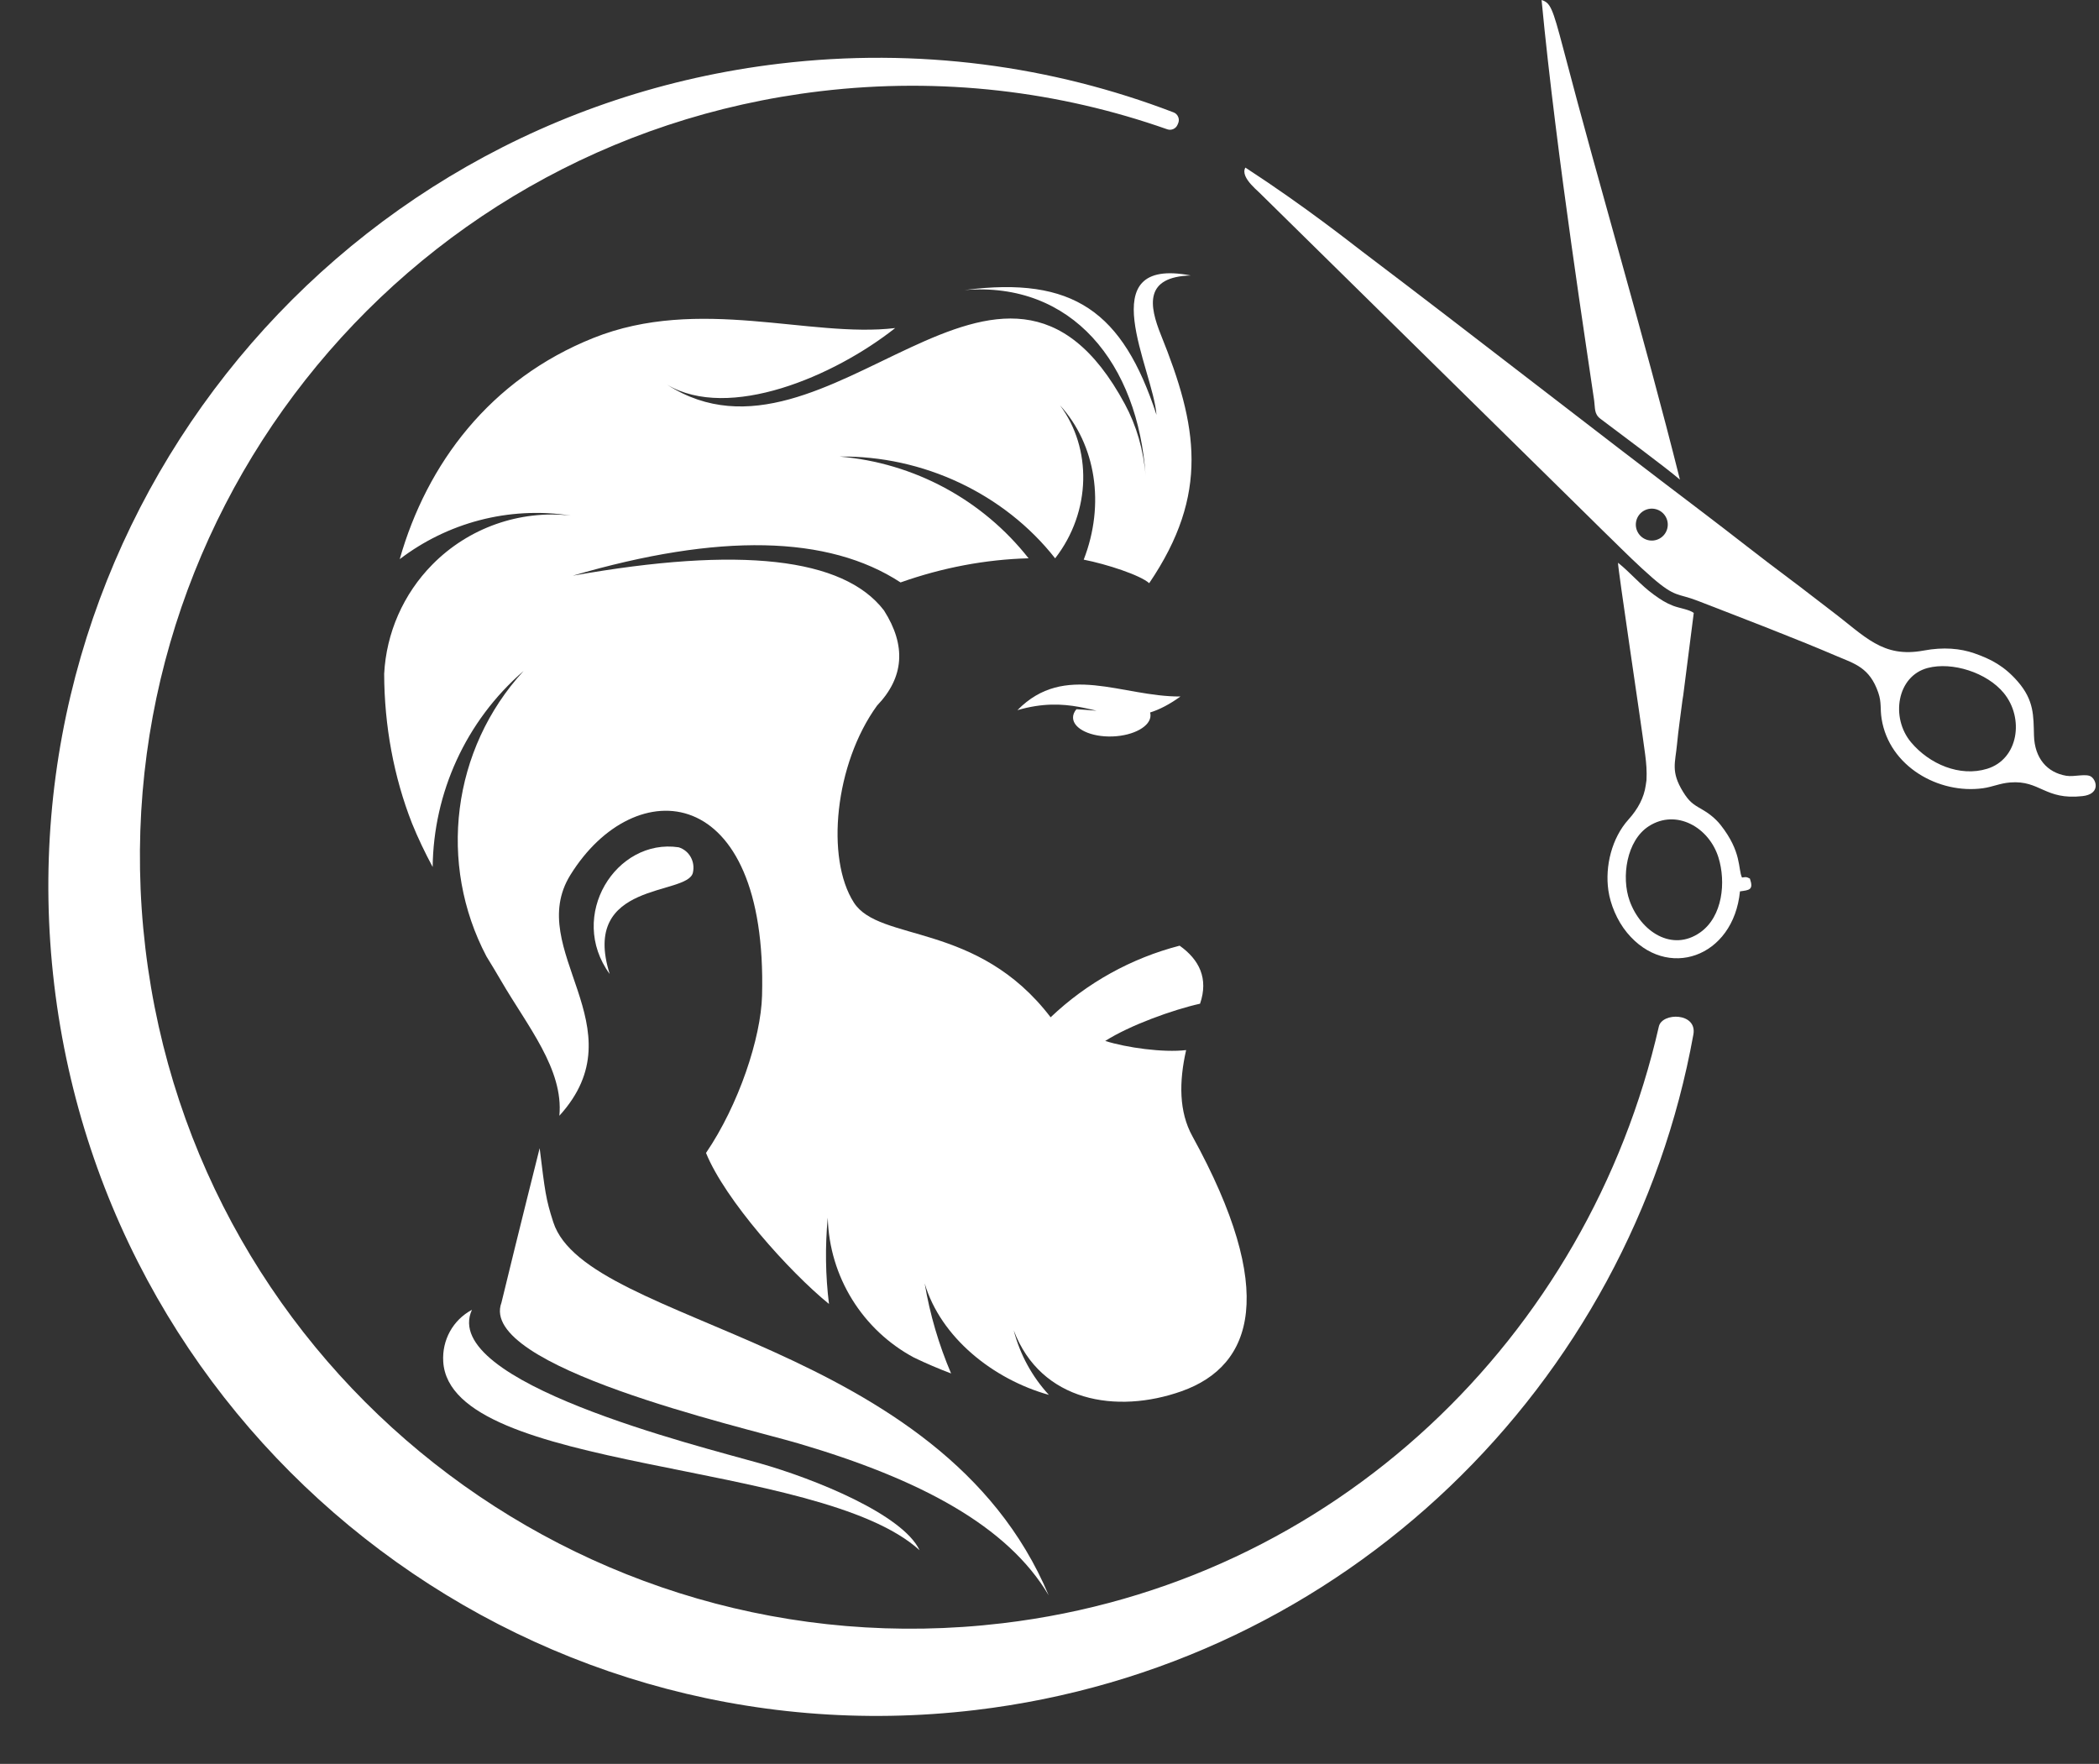
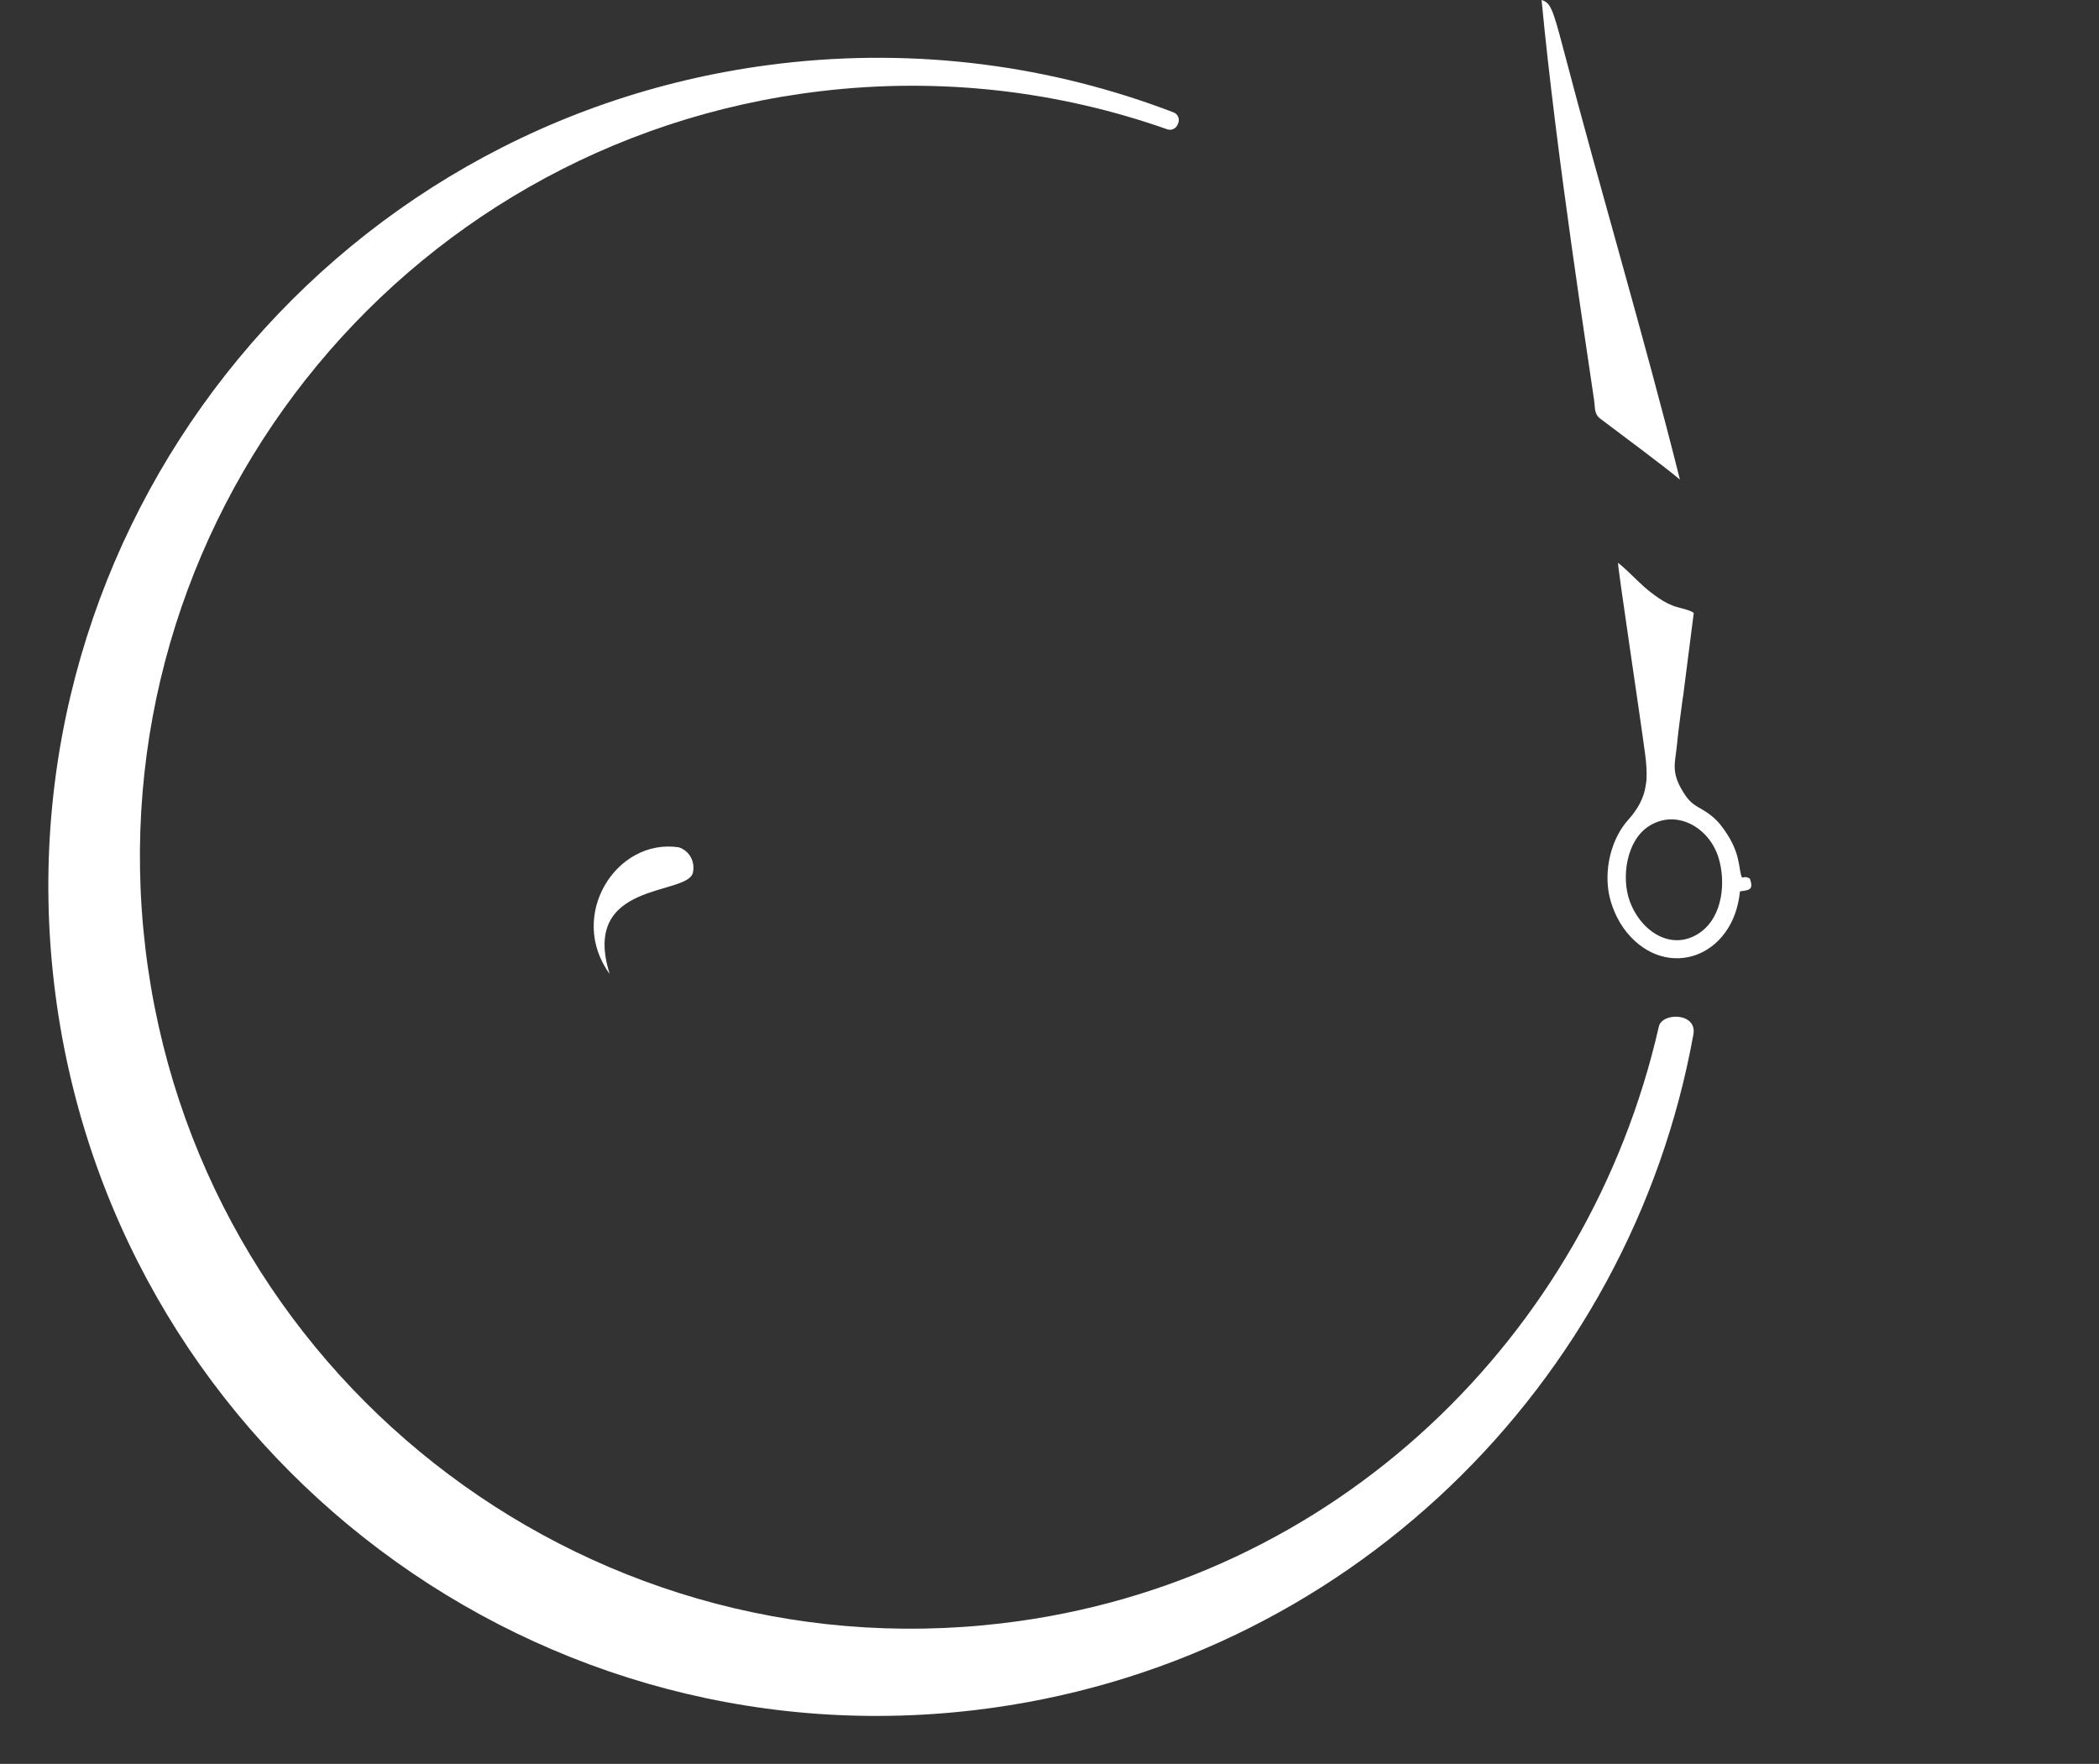
<svg xmlns="http://www.w3.org/2000/svg" fill="#ffffff" height="426.9" preserveAspectRatio="xMidYMid meet" version="1" viewBox="-11.7 0.0 508.0 426.9" width="508" zoomAndPan="magnify">
  <rect x="-11.7" y="0.0" width="508.0" height="426.9" fill="#333333" stroke="none" />
  <g id="change1_1">
-     <path clip-rule="evenodd" d="M250.58,135.446c5.638,1.108,13.703,3.76,15.849,5.694 c14.69-21.652,11.684-38.168,2.856-60.042c-2.913-7.228-4.023-14.093,7.194-14.432c-24.454-4.682-9.096,22.666-8.286,33.729 c-8.155-24.965-20.083-33.604-46.443-30.2c26.002-2.115,42.006,17.74,43.822,45.1c-0.499-6.447-2.259-12.347-5.025-17.485 c-29.771-55.263-71.827,20.334-110.773-4.694c14.928,8.806,40.349-1.981,55.181-13.721c-20.594,2.475-47.424-7.865-73.069,2.407 c-25.007,10.014-40.279,30.433-46.843,53.524c11.43-8.714,26.231-12.888,41.413-10.547c-12.396-1.4-24.748,2.964-33.51,11.844 c-7.058,7.152-11.159,16.596-11.669,26.466c0.035,12.516,2.327,24.943,6.741,36.18c1.456,3.604,3.155,7.117,4.995,10.557 c0.207-17.85,7.917-35.248,22.007-47.445c-17.434,19-20.768,46.716-8.98,69.1c1.214,1.976,2.4,3.934,3.534,5.886l0.009,0.015l0,0 c6.329,10.912,15.152,21.381,14.098,32.651c19.5-21.429-8.602-40.096,2.661-58.269c15.578-25.139,47.789-22.753,46.391,29.217 c-0.273,10.188-5.611,26.383-13.563,38.053c4.616,11.35,20.012,28.604,29.762,36.552c-0.852-6.907-0.955-13.918-0.294-20.892 c0.367,14.347,8.453,27.226,20.887,33.874c2.946,1.417,5.943,2.696,8.961,3.835c-2.974-6.964-5.124-14.276-6.392-21.795 c3.858,13.062,16.561,23.207,30.054,26.976c-4.028-4.381-6.978-9.722-8.505-15.617c6.571,17.325,24.93,20.309,40.637,14.732 c17.429-6.188,23.235-24.237,2.588-61.744c-3.229-5.873-3.252-13.081-1.496-20.813c-5.543,0.659-14.465-0.593-19.58-2.212 c5.938-3.783,16.323-7.538,22.949-9.016c2.094-6.107-0.198-10.667-4.941-14.041c-11.726,3.03-22.464,8.997-31.223,17.33 c-17.723-23.212-41.429-18.102-47.626-27.776c-6.849-10.697-4.649-33.507,5.623-47.666c6.543-6.823,7.101-14.5,1.666-23.031 c-9.799-12.792-34.903-15.591-75.311-8.406c35.383-10.352,61.827-9.809,79.329,1.635c10.157-3.6,20.615-5.566,30.983-5.842 c-11.145-14.159-27.708-23.116-45.775-24.622c20.194-0.266,39.876,8.945,52.203,24.631c8.82-11.366,8.909-26.687,1.165-37.046 C253.559,107.642,255.78,122.081,250.58,135.446" fill-rule="evenodd" />
-   </g>
+     </g>
  <g id="change1_2">
-     <path clip-rule="evenodd" d="M273.99,168.568c-14.178,0.08-27.974-8.39-39.453,3.303 c6.108-1.771,10.783-1.526,14.857-0.795v0.002c0.188,0.033,0.377,0.068,0.556,0.104l0.014,0.002h0.005 c0.179,0.038,0.357,0.073,0.536,0.108l0.028,0.005v0.002c0.188,0.038,0.377,0.078,0.564,0.115l0.023,0.007 c0.18,0.038,0.354,0.075,0.532,0.115l0.01,0.002c0.179,0.04,0.353,0.08,0.531,0.12l0.01,0.002l0.056,0.012l0.4,0.094l0.062,0.015 l0.028,0.004l0.042,0.009l0.065,0.017l0.066,0.017l0.062,0.014l0.065,0.016l0.066,0.014l0.065,0.014l0.062,0.017l0.047,0.009 l0.019,0.007l0.065,0.014l0.066,0.016l0.065,0.014l0.066,0.017l0.065,0.014l0.066,0.017c-1.91-0.167-3.539-0.29-4.885-0.365 c-0.55,0.647-0.847,1.357-0.818,2.096c0.094,2.67,4.371,4.68,9.552,4.494c5.177-0.188,9.294-2.505,9.194-5.173 c-0.004-0.214-0.037-0.424-0.099-0.626C268.866,171.744,271.271,170.533,273.99,168.568" fill-rule="evenodd" />
-   </g>
+     </g>
  <g id="change1_3">
-     <path clip-rule="evenodd" d="M118.908,277.885c1.306,10.541,1.461,12.206,3.292,17.891 c8.129,25.249,93.864,28.195,119.895,90.316c-9.938-16.831-31.23-28.12-60.521-36.74c-14.088-4.141-77.713-18.586-71.914-34.077 C113.741,298.42,118.908,277.885,118.908,277.885" fill-rule="evenodd" />
-   </g>
+     </g>
  <g id="change1_4">
-     <path clip-rule="evenodd" d="M210.857,375.185c-4.101-8.648-25.2-17.222-38.806-21.075 c-14.843-4.212-77.492-19.627-69.535-37.107c-4.586,2.451-7.272,7.308-6.943,12.559C97.253,356.594,186.499,353.013,210.857,375.185" fill-rule="evenodd" />
-   </g>
+     </g>
  <g id="change1_5">
    <path clip-rule="evenodd" d="M135.859,235.729c-10.293-14.083,1.536-32.919,16.697-30.667 c2.595,0.807,4.042,3.489,3.439,6.141C154.702,216.874,128.711,213.079,135.859,235.729" fill-rule="evenodd" />
  </g>
  <g id="change1_6">
-     <path clip-rule="evenodd" d="M386.163,123.603c1.859-1.051,4.217-0.397,5.271,1.461 c1.049,1.856,0.396,4.216-1.464,5.265c-1.858,1.052-4.211,0.398-5.265-1.458C383.65,127.012,384.31,124.654,386.163,123.603 M291.104,44.662v-0.002v0.005c0.621,0.689,1.327,1.353,1.977,1.946l80.172,78.88c1.665,1.675,3.218,3.165,4.992,4.908 c3.054,3.004,6.658,6.571,9.934,9.411c5.688,4.926,6.079,3.687,10.991,5.597c10.7,4.15,23.278,8.943,33.78,13.437 c4.197,1.793,7.863,2.718,9.934,8.804c0.838,2.447,0.404,3.828,0.81,6.343c1.84,11.531,13.853,18.252,24.506,16.782 c2.357-0.324,4.07-1.197,6.588-1.399c7.326-0.588,8.366,4.329,17.527,3.301c4.052-0.457,3.563-3.456,2.222-4.609 c-1.163-1-4.137,0.028-6.16-0.313c-4.648-0.781-7.66-4.261-7.811-9.75c-0.132-4.698,0.075-8.475-3.953-13.09 c-3.219-3.687-6.39-5.369-10.465-6.794c-3.426-1.2-7.515-1.558-12.253-0.676c-9.994,1.866-14.178-3.439-22.342-9.592 c-3.317-2.501-6.7-5.202-10.183-7.788c-7.001-5.197-13.938-10.743-20.76-15.907c-27.315-20.673-55.346-42.655-82.651-63.307 c-2.734-2.068-13.707-10.82-28.247-20.288C289.005,41.792,289.871,43.281,291.104,44.662z M450.807,179.643 c-4.992-5.955-3.435-16.022,4.037-17.982c5.948-1.56,14.324,1.106,18.398,6.053c4.988,6.047,3.614,16.011-4.027,18.349 C462.599,188.089,455.239,184.929,450.807,179.643z" fill-rule="evenodd" />
-   </g>
+     </g>
  <g id="change1_7">
    <path clip-rule="evenodd" d="M374.122,96.954c0.259,1.858-0.042,3.216,1.511,4.397 c4.461,3.393,15.961,11.881,19.245,14.735c-8.818-35.188-19.128-69.523-28.266-104.442C364.024,1.816,363.521,0.692,361.394,0 C364.975,37.729,372.805,87.571,374.122,96.954" fill-rule="evenodd" />
  </g>
  <g id="change1_8">
    <path clip-rule="evenodd" d="M386.455,182.546c0.297,2.313,0.433,3.992,0.329,6.268l-0.179,1.223 c-0.419,2.995-1.858,5.729-4.183,8.305c-4.023,4.466-5.718,11.279-4.861,17.182c0.471,3.262,2.052,7.224,4.508,10.197 c9.618,11.67,25.768,6.042,27.339-9.994c2.221-0.311,3.369-0.307,2.4-3.094c-0.97-0.469-0.814-0.382-1.911-0.255 c-0.997-2.112,0-6.166-5.194-12.747c-1.28-1.619-3.007-2.917-4.631-3.833c-2.089-1.174-3.011-1.85-4.441-4.167 c-3.007-4.884-1.878-6.999-1.459-11.5c0.325-3.468,0.875-7.08,1.313-10.642l0.193-1.209l2.546-19.939 c-1.059-0.833-3.459-1.144-4.969-1.722c-1.812-0.697-3.059-1.52-4.701-2.706c-3.2-2.311-5.76-5.426-8.658-7.717 C379.792,137.298,385.34,173.956,386.455,182.546 M404.214,207.572c1.812,5.856,1.049,14.244-4.456,18.111 c-6.753,4.738-14.366-0.159-17.063-7.688c-2.032-5.68-0.767-14.563,4.658-18.043C393.993,195.695,401.945,200.21,404.214,207.572z" fill-rule="evenodd" />
  </g>
  <g id="change1_9">
    <path clip-rule="evenodd" d="M230.917,392.858c-102.391,12.173-195.26-60.964-207.431-163.354 C11.315,127.115,84.452,34.244,186.843,22.076c29.32-3.487,57.86,0.026,83.947,9.213c0.993,0.351,2.085-0.127,2.494-1.094 l0.15-0.351c0.222-0.518,0.227-1.044,0.005-1.562c-0.217-0.52-0.598-0.887-1.12-1.087c-29.409-11.27-61.905-15.764-95.349-11.79 C66.938,28.484-11.657,128.285,1.422,238.317C14.501,348.35,114.301,426.944,224.333,413.868 c89.723-10.667,158.541-78.99,173.8-163.505c0.96-5.332-7.566-5.388-8.356-1.935C372.748,323.26,311.488,383.282,230.917,392.858" fill-rule="evenodd" />
  </g>
</svg>